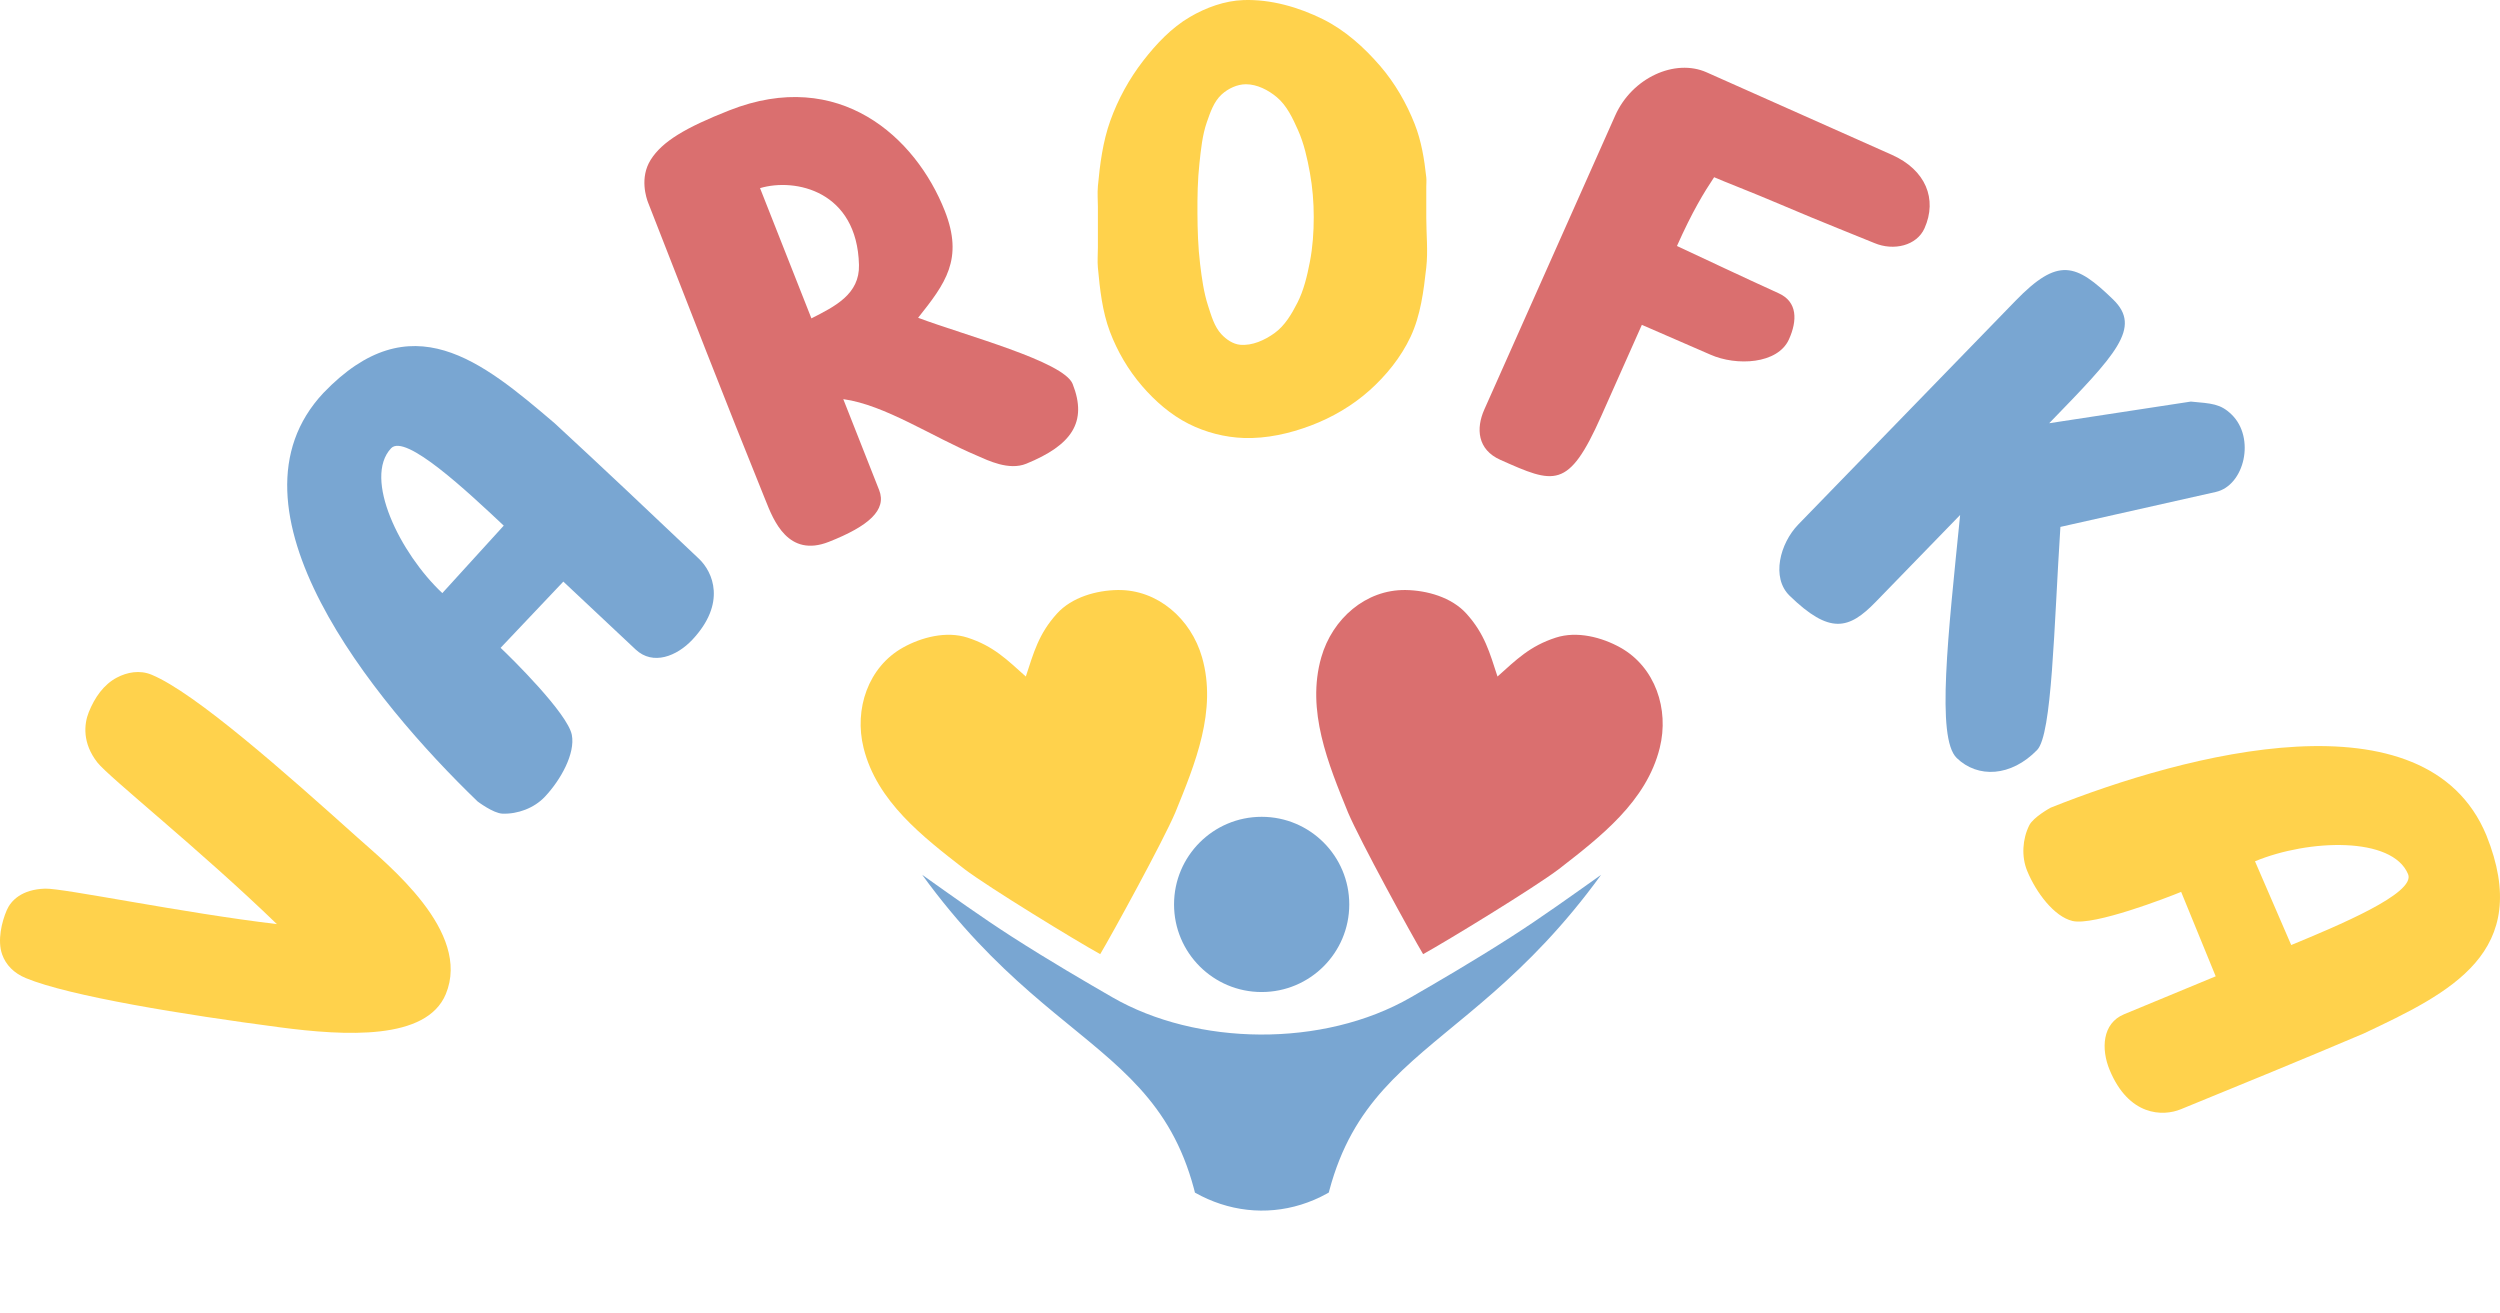
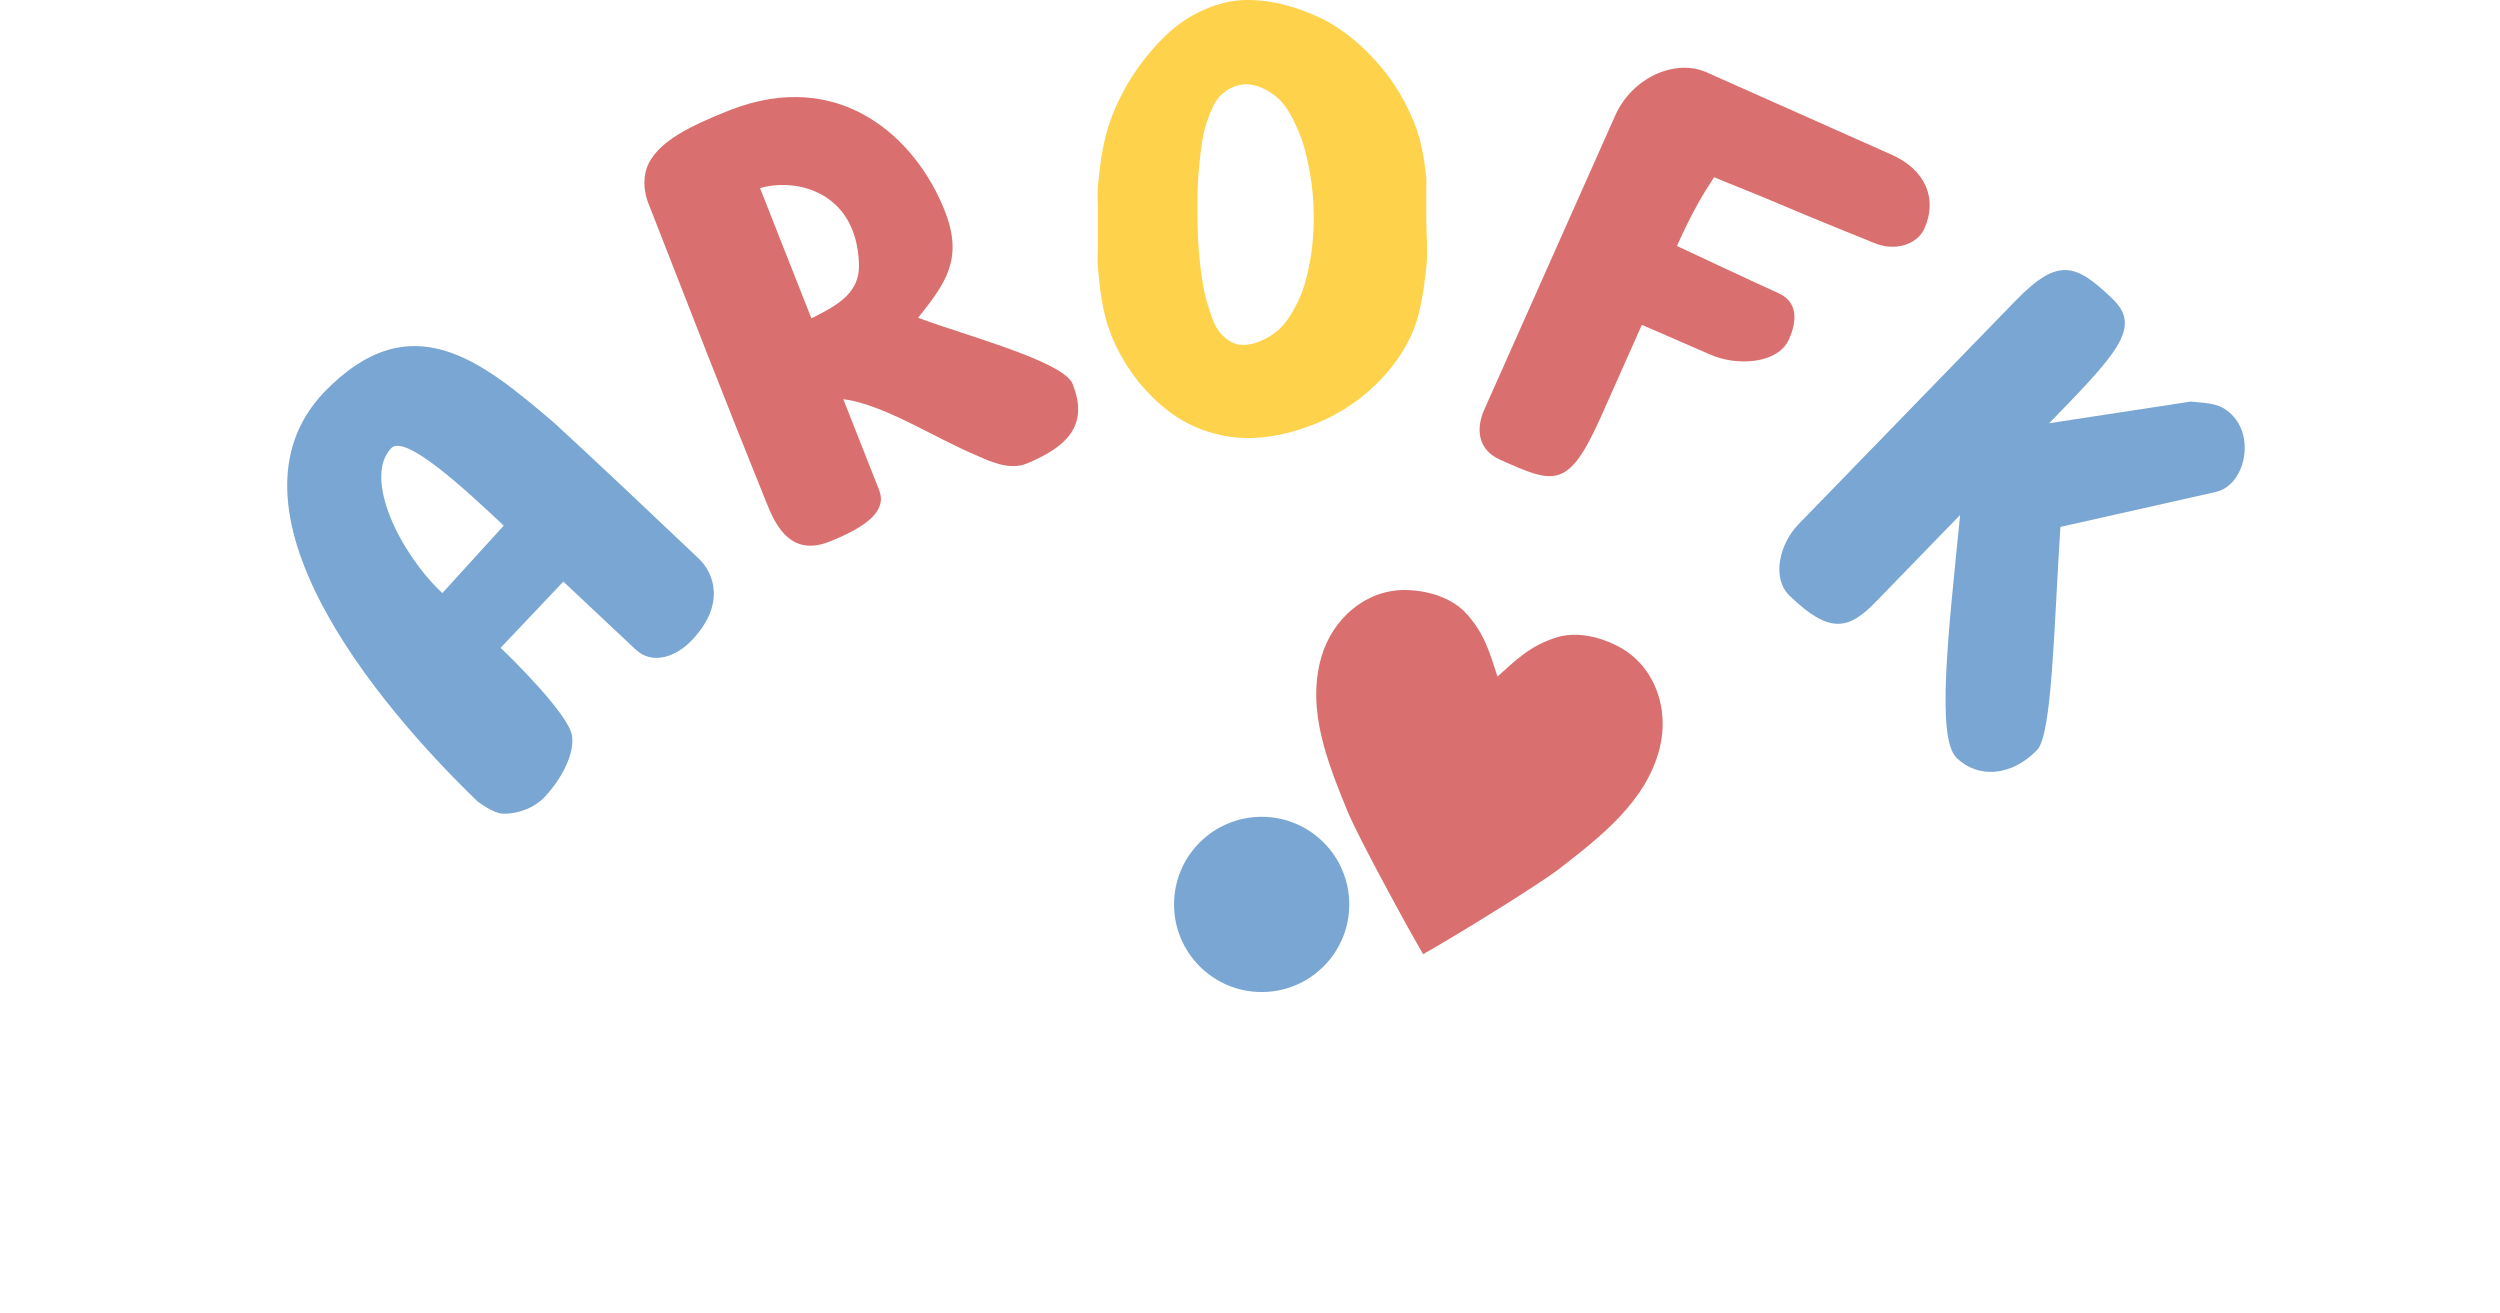
<svg xmlns="http://www.w3.org/2000/svg" xmlns:ns1="http://www.inkscape.org/namespaces/inkscape" xmlns:ns2="http://sodipodi.sourceforge.net/DTD/sodipodi-0.dtd" width="342.542mm" height="179.937mm" viewBox="0 0 342.542 179.937" id="svg1" xml:space="preserve" ns1:version="1.2.1 (9c6d41e4, 2022-07-14)" ns2:docname="Varofka.svg">
  <defs id="defs1">
    <clipPath clipPathUnits="userSpaceOnUse" id="clipath_lpe_path-effect16564-8">
      <path id="path16904" style="display:none;fill:#79a6d2;fill-opacity:1;stroke-width:0.899" d="m 124.471,-151.263 c 0,-44.475 12.594,-38.185 26.554,-72.228 -2.757,3.462 -5.478,6.928 -8.33,10.171 -3.528,4.013 -6.998,7.575 -9.375,10.003 -8.198,8.374 -19.976,7.997 -27.804,0 -2.377,-2.428 -5.847,-5.99 -9.375,-10.003 -2.852,-3.244 -5.573,-6.71 -8.33,-10.172 13.959,34.043 26.554,27.447 26.554,71.922 z" ns2:nodetypes="ccssssccc" />
-       <path id="lpe_path-effect16564-8" style="fill:#79a6d2;fill-opacity:1;stroke-width:0.899" class="powerclip" d="M 67.895,-248.187 H 170.918 v 70.074 H 67.895 Z m 56.576,96.925 c 0,-44.475 12.594,-38.185 26.554,-72.228 -2.757,3.462 -5.478,6.928 -8.33,10.171 -3.528,4.013 -6.998,7.575 -9.375,10.003 -8.198,8.374 -19.976,7.997 -27.804,0 -2.377,-2.428 -5.847,-5.99 -9.375,-10.003 -2.852,-3.244 -5.573,-6.71 -8.33,-10.172 13.959,34.043 26.554,27.447 26.554,71.922 z" />
    </clipPath>
  </defs>
  <g ns1:label="Vrstva 1" ns1:groupmode="layer" id="layer1" transform="translate(552.585,-989.206)">
-     <path id="path15-7-8-9-8-6-6-8-1-8-6-4-0-9-1-7-9-7-5-9-1-6-8-3-0-7-5" style="fill:#ffd24c;fill-opacity:1;stroke-width:1.333" d="m -407.774,1073.289 c 2.041,-2.26 5.422,-3.2 8.344,-3.24 5.444,-0.077 10.032,3.933 11.546,9.222 2.082,7.27 -0.945,14.581 -3.674,21.281 -1.674,3.927 -8.677,16.704 -10.28,19.389 -3.315,-1.829 -15.274,-9.135 -18.597,-11.652 -5.713,-4.438 -11.99,-9.255 -13.822,-16.593 -1.332,-5.338 0.636,-11.104 5.388,-13.76 2.551,-1.425 5.949,-2.302 8.846,-1.365 3.566,1.153 5.424,3.035 7.993,5.331 1.077,-3.273 1.745,-5.832 4.256,-8.613 z" ns2:nodetypes="ssscccssscs" ns1:export-filename="../../Desktop/VAROFKA logo oblúk.svg" ns1:export-xdpi="96" ns1:export-ydpi="96" />
    <circle style="fill:#79a6d2;fill-opacity:1;stroke-width:0.587" id="path13-3-8-6-4-2-9-1-5-7-4-8-1" cx="-379.717" cy="1113.127" r="12.004" />
    <path id="path15-7-8-9-8-6-6-8-1-8-6-4-0-9-1-7-3-4-8-0-4-3-9-5-0-0-2" style="fill:#da6f6f;fill-opacity:1;stroke-width:1.333" d="m -351.658,1073.289 c -2.041,-2.26 -5.422,-3.2 -8.344,-3.24 -5.443,-0.077 -10.032,3.933 -11.546,9.222 -2.082,7.27 0.946,14.581 3.674,21.281 1.674,3.927 8.677,16.704 10.28,19.389 3.315,-1.829 15.274,-9.135 18.597,-11.652 5.713,-4.438 11.99,-9.256 13.822,-16.593 1.333,-5.338 -0.636,-11.104 -5.388,-13.76 -2.551,-1.425 -5.949,-2.302 -8.846,-1.365 -3.566,1.153 -5.424,3.035 -7.993,5.331 -1.077,-3.273 -1.745,-5.832 -4.256,-8.613 z" ns2:nodetypes="ssscccssscs" />
-     <path id="path1-0-4-7-0-3-9-2-6-6-6-6-3-8-4" style="fill:#79a6d2;fill-opacity:1;stroke-width:0.995" d="m 126.843,-183.113 c 0,-36.992 18.534,-31.76 39.076,-60.074 -4.057,2.879 -8.062,5.762 -12.258,8.46 -5.192,3.338 -10.298,6.301 -13.796,8.32 -12.063,6.965 -29.395,6.651 -40.915,0 -3.498,-2.02 -8.604,-4.982 -13.796,-8.32 -4.196,-2.698 -8.201,-5.581 -12.258,-8.46 20.542,28.315 39.076,22.828 39.076,59.82 z" ns2:nodetypes="ccssssccc" ns1:label="path1-0-4-7-0-3-9-2-6-6-6-6-3" clip-path="url(#clipath_lpe_path-effect16564-8)" transform="translate(-499.124,1352.256)" ns1:original-d="m 126.84265,-183.11289 c 0,-36.99168 18.53359,-31.75981 39.0758,-60.07448 -4.05739,2.87929 -8.06154,5.76211 -12.25817,8.45998 -5.19204,3.33796 -10.29799,6.30051 -13.79597,8.32011 -12.06349,6.96483 -29.39531,6.65114 -40.91547,0 -3.498054,-2.0196 -8.603853,-4.98215 -13.796053,-8.32003 -4.196473,-2.69795 -8.200623,-5.58061 -12.258088,-8.46006 20.542212,28.31467 39.075731,22.8283 39.075731,59.81998 z" ns1:path-effect="#path-effect16564-8" />
-     <path id="path3-5-7-3-1-7-5-6" style="fill:#ffd24c;fill-opacity:1;stroke-width:0.83" d="m -546.397,1110.965 c -3.215,0.1 -4.698,1.643 -5.261,2.949 -0.685,1.591 -1.313,4.149 -0.634,6.065 0.511,1.442 1.621,2.571 3.246,3.244 5.985,2.479 21.698,5.017 34.783,6.74 8.994,1.184 20.121,1.819 22.761,-4.552 3.543,-8.554 -7.904,-17.685 -12.133,-21.48 -9.841,-8.831 -22.204,-19.803 -28.19,-22.282 -1.625,-0.673 -3.351,-0.341 -4.757,0.404 -1.794,0.95 -3.031,2.72 -3.837,4.73 -0.662,1.65 -0.895,4.25 1.181,6.9 1.593,2.033 14.13,12.013 24.59,22.141 -12.898,-1.531 -29.277,-4.936 -31.749,-4.859 z" ns2:nodetypes="ssssssssssscs" ns1:transform-center-x="142.04941" ns1:transform-center-y="-63.025642" />
    <path id="path7-3-5-6-0-4-7" style="fill:#da6f6f;fill-opacity:1;stroke-width:1.007" d="m -447.71,1057.718 c -5.405,-13.336 -10.833,-27.341 -16.07,-40.743 -0.24,-0.612 -1.196,-3.409 0.351,-5.872 1.584,-2.522 4.764,-4.404 10.779,-6.777 15.046,-5.935 25.53,3.664 29.515,13.767 2.614,6.628 0.071,9.968 -3.653,14.655 6.411,2.414 19.953,5.97 21.176,9.071 2.073,5.256 -0.175,8.398 -6.351,10.923 -2.392,0.978 -5.266,-0.455 -6.74,-1.098 -6.162,-2.596 -12.658,-6.972 -18.339,-7.749 l 4.914,12.459 c 1.078,2.732 -1.439,4.944 -6.888,7.093 -5.572,2.198 -7.583,-2.917 -8.692,-5.73 z m 12.82,-32.209 c -0.249,-10.157 -8.747,-11.957 -13.557,-10.525 l 7.039,17.845 c 3.239,-1.646 6.617,-3.312 6.518,-7.32 z" ns2:nodetypes="csssscssscsccsccs" ns1:transform-center-x="54.91815" ns1:transform-center-y="-135.78969" />
    <path style="fill:#da6f6f;fill-opacity:1;stroke-width:1.136" d="m -349.213,1045.327 7.687,-17.265 10.253,-23.029 c 2.307,-5.181 8.196,-7.842 12.526,-5.914 9.825,4.374 15.751,7.013 25.382,11.301 4.635,2.063 6.255,6.059 4.472,10.062 -1.065,2.392 -4.226,3.136 -6.858,2.031 -1.984,-0.833 -7.134,-2.836 -12.947,-5.322 -3.729,-1.594 -7.764,-3.143 -9.023,-3.704 -1.361,2.045 -2.973,4.664 -5.092,9.423 4.271,1.99 8.44,3.978 13.961,6.492 2.558,1.165 2.547,3.721 1.384,6.3 -1.537,3.412 -7.201,3.681 -10.775,2.09 l -9.38,-4.078 -5.582,12.538 c -4.498,10.104 -6.41,9.253 -13.806,5.96 -3.166,-1.409 -3.346,-4.316 -2.202,-6.885 z" id="path9-8-5-5-5-5-5" ns2:nodetypes="ssssssssccssccscss" ns1:transform-center-x="-60.63864" ns1:transform-center-y="-142.56401" />
    <path style="fill:#79a6d2;fill-opacity:1;stroke-width:0.953" d="m -284.489,1093.054 c -2.812,-2.731 -1.178,-16.782 0.476,-33.289 l -11.575,11.92 c -3.665,3.774 -6.283,4.492 -11.788,-0.853 -2.554,-2.48 -1.321,-7.179 1.192,-9.767 l 29.752,-30.64 c 5.845,-6.02 8.267,-5.15 13.387,-0.179 3.96,3.845 0.402,7.51 -8.765,16.95 l 19.407,-2.967 c 2.839,0.266 4.044,0.277 5.585,1.774 3.289,3.194 1.768,9.717 -2.156,10.607 l -21.3,4.79 c -0.893,13.762 -1.13,28.444 -3.192,30.568 -3.551,3.657 -8.114,3.913 -11.024,1.088 z" id="path4-7-6-8-2-4-7-5" ns2:nodetypes="scsssssccsccss" ns1:transform-center-x="-102.75785" ns1:transform-center-y="-108.44452" />
-     <path id="path5-4-7-7-6-8-5-0" style="fill:#ffd24c;fill-opacity:1;stroke-width:0.958" d="m -271.618,1099.875 c 18.535,-7.403 51.453,-16.162 59.714,3.793 6.431,16.034 -4.933,21.538 -16.806,27.142 -8.345,3.544 -16.654,6.946 -25.048,10.375 -2.497,1.034 -7.154,0.942 -9.773,-5.381 -1.175,-2.838 -1.039,-6.376 1.975,-7.625 4.187,-1.721 7.584,-3.142 12.559,-5.202 l -4.734,-11.569 c -1.811,0.75 -11.981,4.688 -14.894,3.985 -2.508,-0.605 -4.966,-3.877 -6.194,-6.84 -0.824,-1.989 -0.655,-4.396 0.279,-6.267 0.564,-1.13 2.923,-2.412 2.923,-2.412 z m 32.968,18.816 c 6.313,-2.615 17.1,-7.083 16.013,-9.708 -2.151,-5.193 -13.611,-4.817 -20.976,-1.766 z" ns2:nodetypes="csccscccssasccscc" ns1:transform-center-x="-136.96314" ns1:transform-center-y="-52.479323" />
    <path id="path10-3-7-4-8-0-5" style="fill:#ffd24c;fill-opacity:1;stroke-width:0.941" d="m -402.16,1014.756 c 0.285,-3.043 0.674,-6.131 1.706,-9.008 1.056,-2.942 2.596,-5.752 4.512,-8.222 1.79,-2.307 3.87,-4.517 6.39,-5.992 2.214,-1.296 4.776,-2.229 7.34,-2.318 3.736,-0.13 7.554,0.966 10.902,2.629 3.021,1.5 5.634,3.848 7.835,6.404 2.013,2.338 3.599,5.087 4.729,7.958 0.911,2.313 1.319,4.816 1.585,7.289 0.047,0.437 0,0.879 0,1.319 0,0.398 0,0.795 0,1.192 0,1.008 0,2.017 0,3.026 0,2.273 0.252,4.56 0,6.818 -0.36,3.224 -0.771,6.555 -2.148,9.493 -1.317,2.808 -3.348,5.32 -5.664,7.383 -2.322,2.068 -5.099,3.688 -8.008,4.786 -2.911,1.1 -6.069,1.809 -9.18,1.704 -2.6,-0.088 -5.237,-0.771 -7.561,-1.941 -2.446,-1.232 -4.591,-3.105 -6.38,-5.18 -1.884,-2.186 -3.391,-4.751 -4.408,-7.452 -1.046,-2.78 -1.369,-5.801 -1.645,-8.758 -0.086,-0.923 0,-1.855 0,-2.782 -6e-4,-0.927 0,-1.855 0,-2.782 -6e-4,-0.927 0,-1.855 0,-2.782 -6e-4,-0.927 -0.088,-1.859 0,-2.782 z m 29.58,4.189 c -3e-4,-2.019 -0.163,-4.048 -0.522,-6.035 -0.364,-2.009 -0.809,-4.037 -1.645,-5.9 -0.727,-1.621 -1.523,-3.339 -2.884,-4.481 -1.174,-0.985 -2.707,-1.778 -4.239,-1.779 -1.202,-3e-4 -2.436,0.584 -3.325,1.393 -1.062,0.966 -1.559,2.44 -2.031,3.796 -0.626,1.8 -0.807,3.731 -1.014,5.625 -0.25,2.281 -0.29,4.585 -0.276,6.88 0.014,2.312 0.085,4.632 0.363,6.928 0.234,1.931 0.494,3.881 1.094,5.731 0.443,1.367 0.85,2.85 1.828,3.902 0.668,0.719 1.59,1.351 2.568,1.441 1.654,0.152 3.371,-0.631 4.717,-1.604 1.398,-1.011 2.334,-2.595 3.117,-4.132 0.892,-1.751 1.348,-3.71 1.721,-5.639 0.389,-2.012 0.529,-4.077 0.528,-6.126 z" ns2:nodetypes="aaaaaaaaaaaaaaaaaaaaaaaaaaaaaaaaaaaaaaaaaa" />
    <path id="path5-4-2-9-6-2-2" style="fill:#79a6d2;fill-opacity:1;stroke-width:0.958" d="m -487.147,1099.017 c -14.374,-13.847 -35.902,-40.245 -21.113,-55.985 11.967,-12.459 21.659,-4.366 31.653,4.15 6.664,6.148 13.184,12.321 19.763,18.56 1.97,1.85 3.802,6.133 -0.883,11.122 -2.103,2.239 -5.383,3.571 -7.762,1.337 -3.291,-3.108 -5.984,-5.62 -9.909,-9.306 l -8.596,9.075 c 1.429,1.342 9.202,8.991 9.761,11.935 0.481,2.534 -1.49,6.122 -3.686,8.459 -1.474,1.569 -3.737,2.405 -5.827,2.325 -1.262,-0.048 -3.401,-1.672 -3.401,-1.672 z m 3.584,-37.79 c -4.981,-4.678 -13.492,-12.671 -15.437,-10.6 -3.848,4.097 1.21,14.387 7.021,19.845 z" ns2:nodetypes="csccscccssasccscc" ns1:transform-center-x="104.34706" ns1:transform-center-y="-100.37414" />
  </g>
</svg>